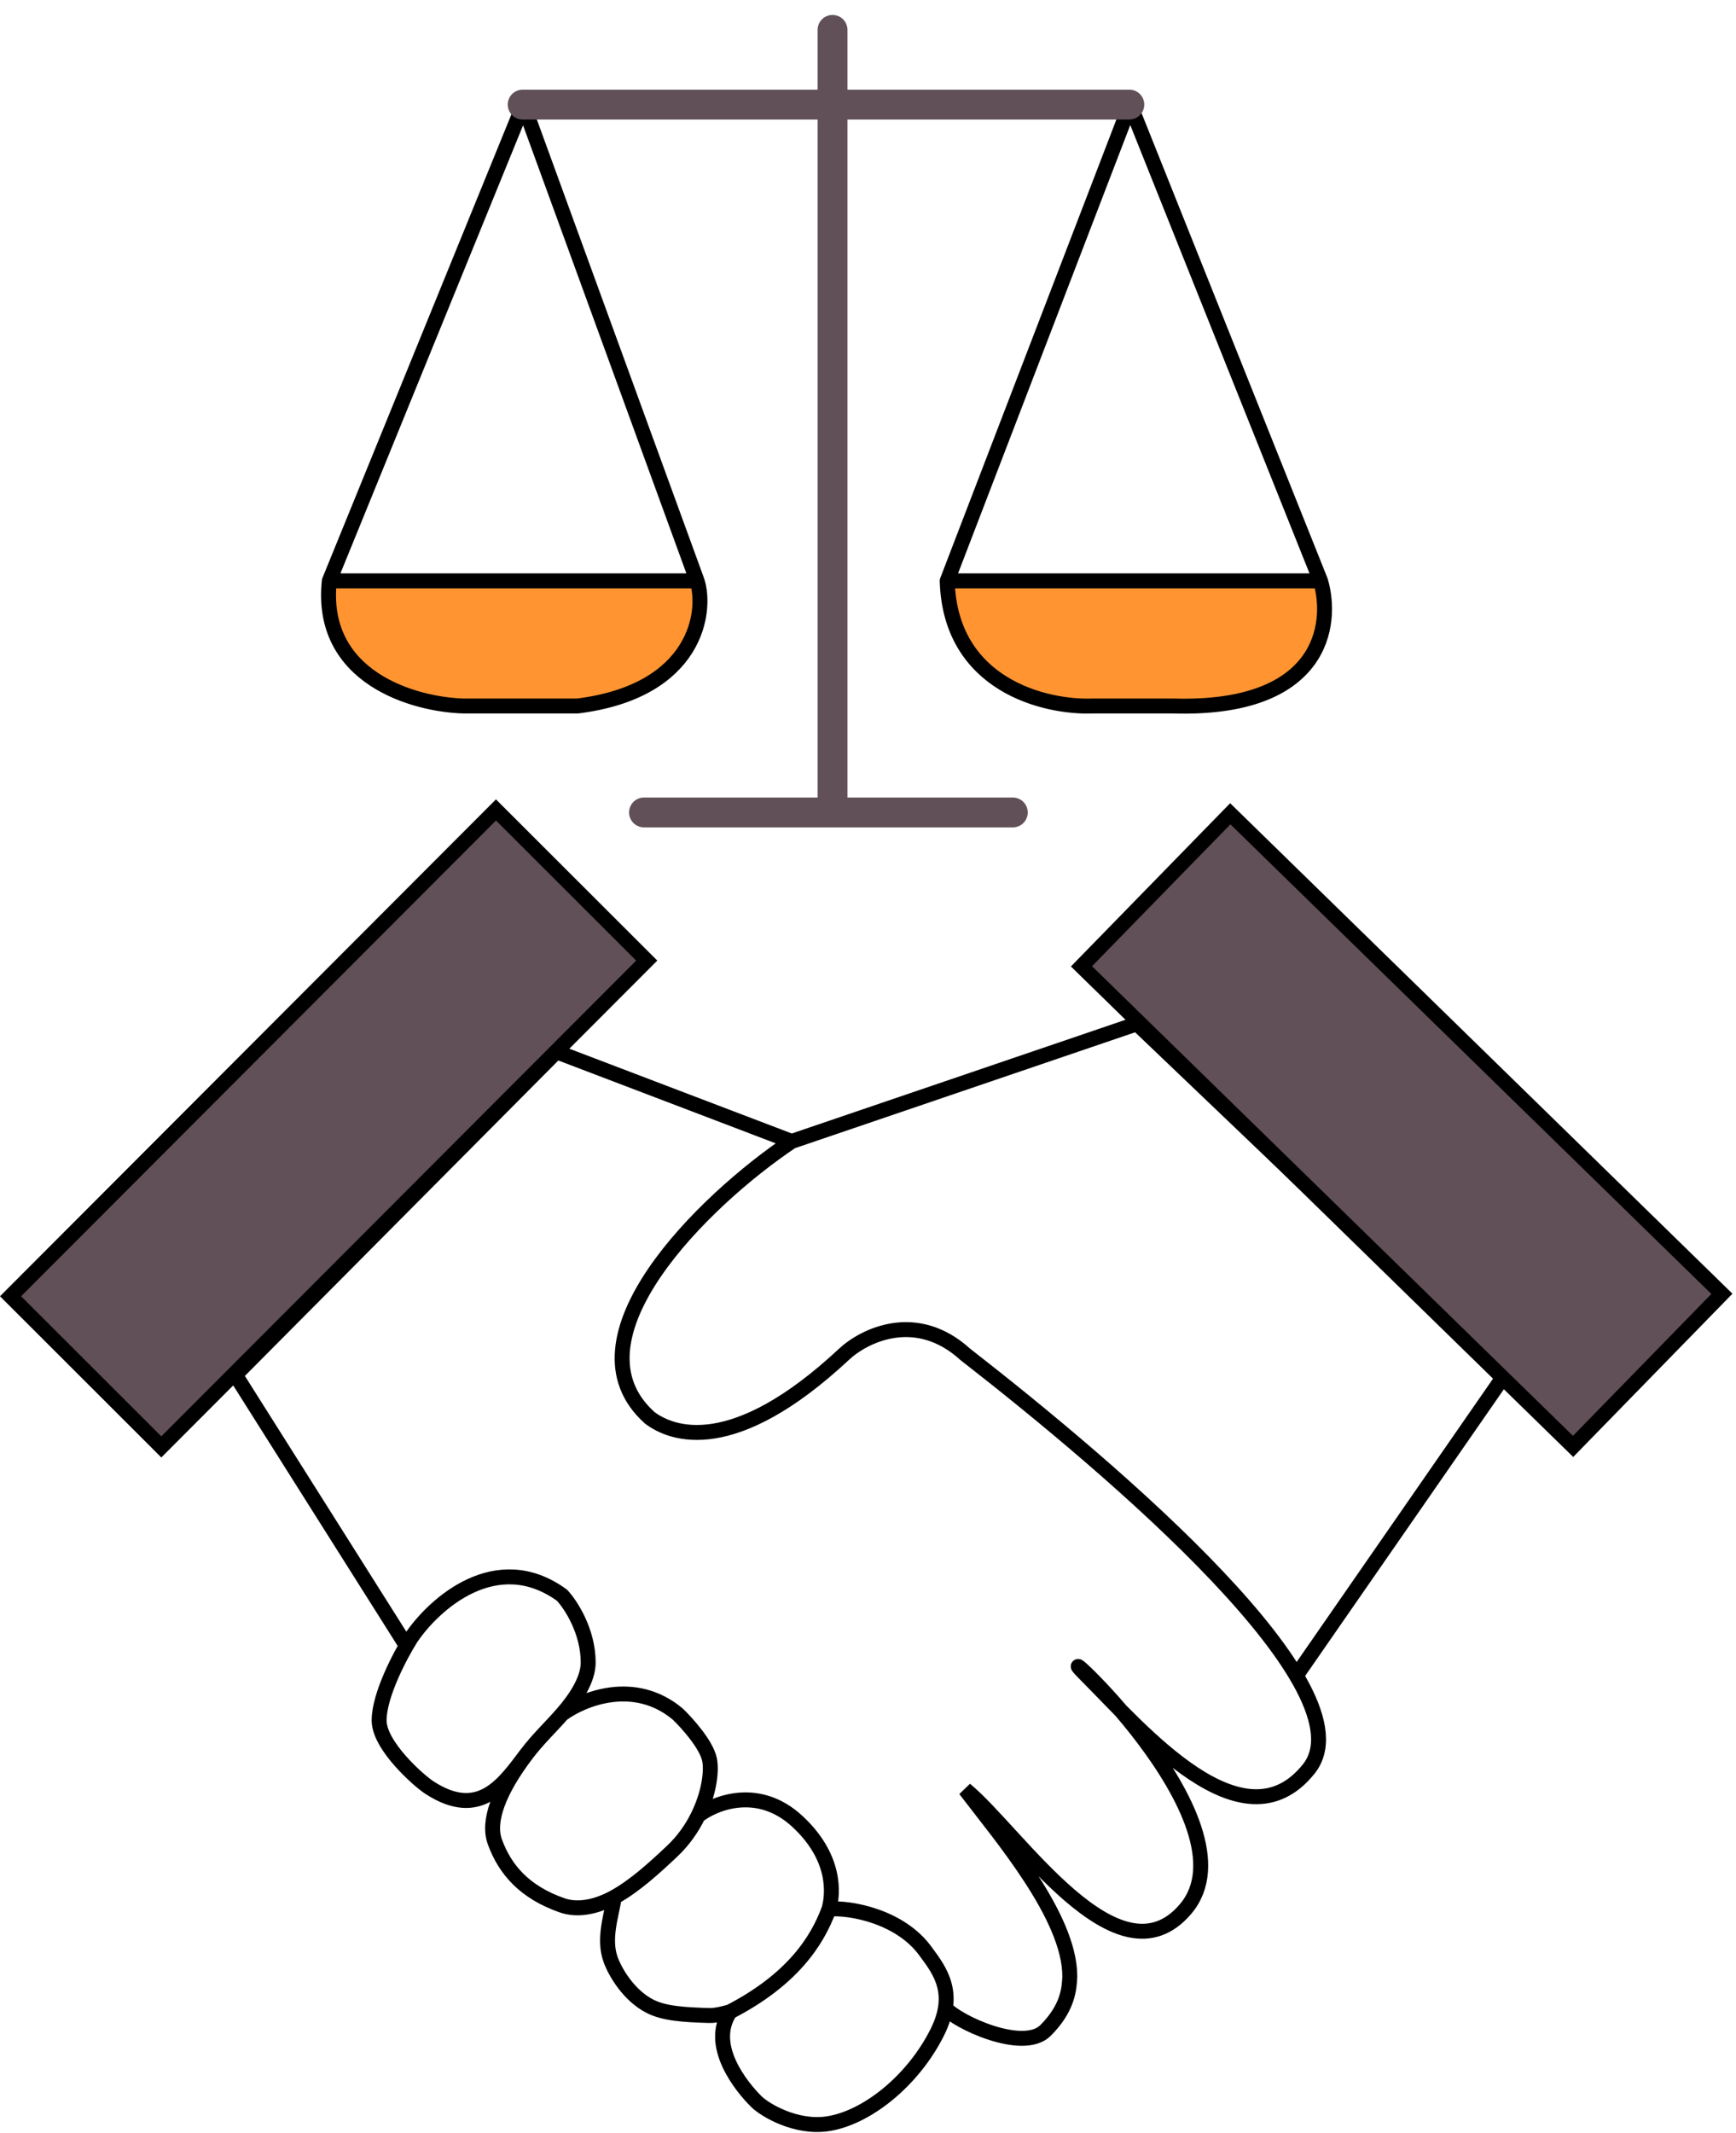
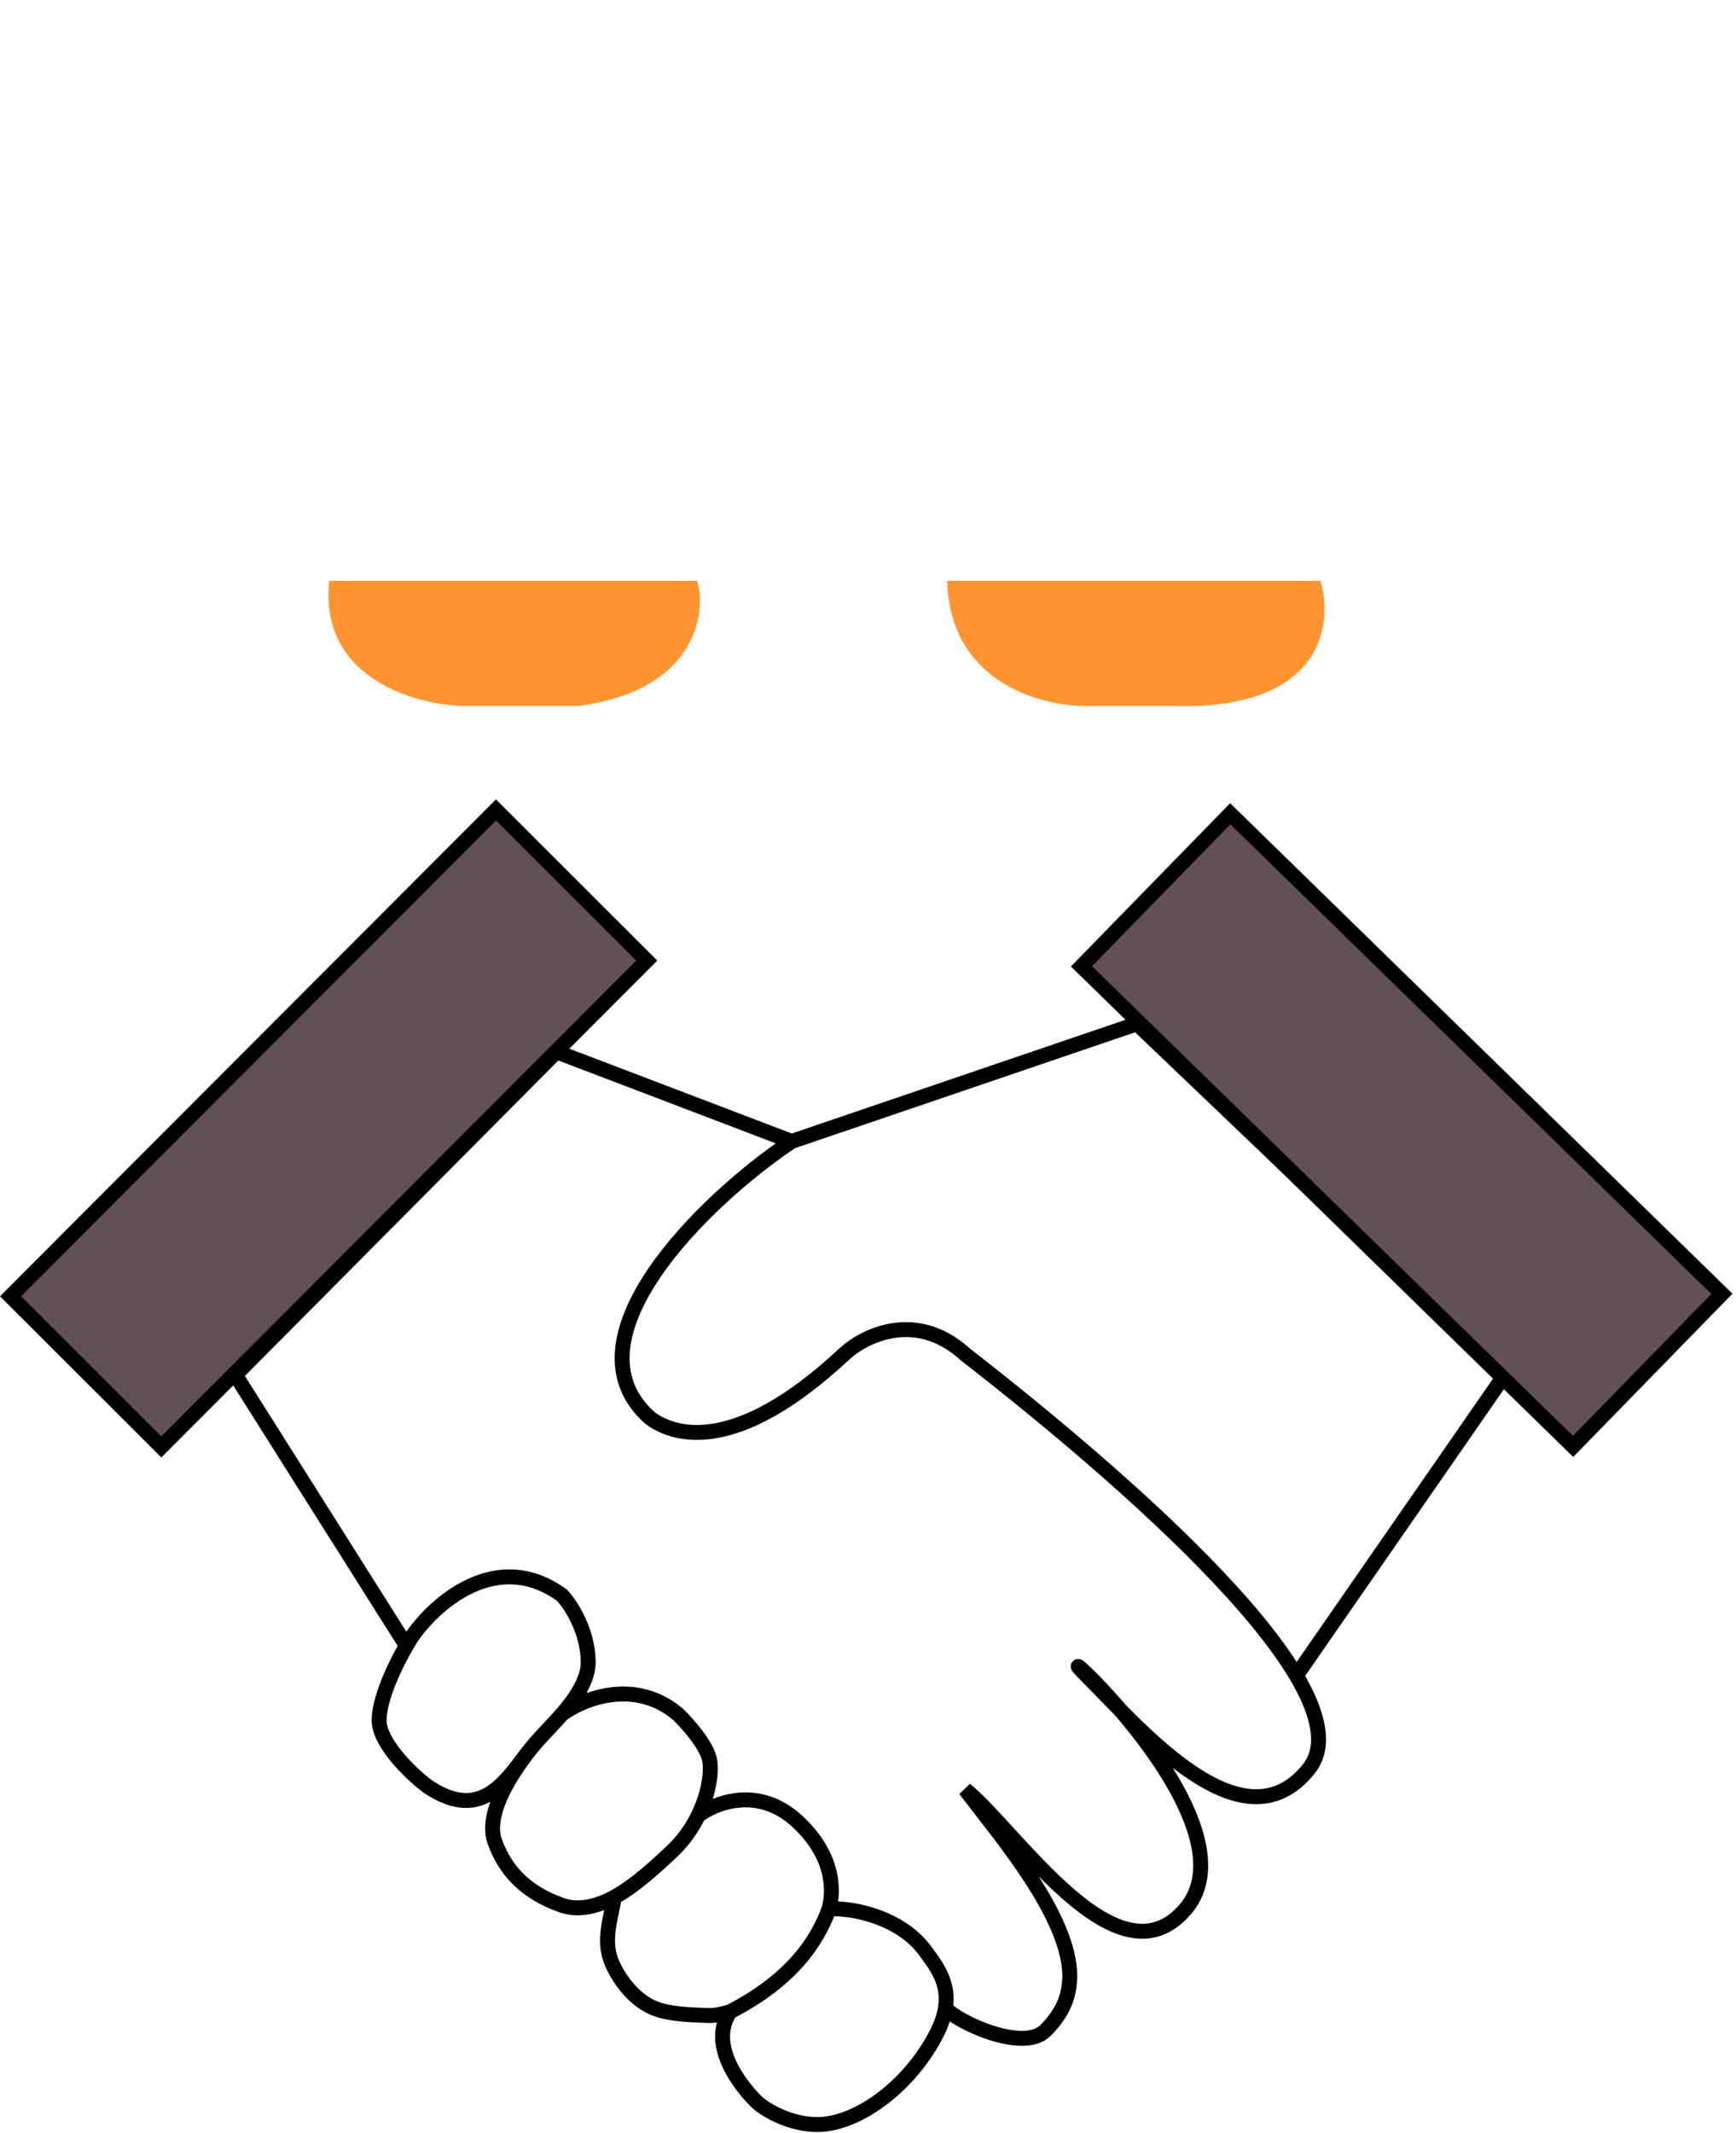
<svg xmlns="http://www.w3.org/2000/svg" width="465" height="571" viewBox="0 0 465 571" fill="none">
  <path d="M63.051 368.07L149.051 281.57L212.051 305.57L304.551 274.07L403.051 368.07L347.222 448.57C353.336 458.877 355.266 467.676 350.551 473.57C336.202 491.506 315.339 473.217 300.263 457.99C312.741 472.582 329.427 497.115 317.551 511.07C299.447 532.342 272.551 490.57 258.551 479.07C268.051 491.57 286.551 513.07 286.551 529.07C286.433 532.394 286.051 537.57 280.051 543.57C274.051 549.57 256.242 541.236 253.242 537.57C252.934 539.531 252.244 541.683 251.051 544.07C244.551 557.07 232.051 567.07 221.551 568.57C213.151 569.77 204.884 564.903 202.551 562.57C198.551 558.597 189.551 547.529 195.551 538.57C195.551 538.57 192.138 539.629 190.051 539.57C183.026 539.369 177.855 539.028 174.051 537.07C168.378 534.15 164.748 527.922 163.551 524.57C161.551 518.97 163.751 512.947 164.551 507.891C159.898 510.45 154.836 511.57 150.551 510.07C140.551 506.57 135.278 500.57 132.551 493.07C130.551 487.57 133.551 479.454 141.051 469.57C134.98 477.57 128.551 487.305 115.051 478.57C112.217 476.736 101.551 467.37 101.551 460.57C101.551 454.636 105.866 445.732 108.848 440.57L63.051 368.07Z" fill="white" />
  <path d="M212.051 305.57L149.051 281.57L63.051 368.07L108.848 440.57M212.051 305.57L304.551 274.07L403.051 368.07L347.222 448.57M212.051 305.57C188.384 321.403 150.551 358.57 174.051 379.57C180.051 384.07 196.451 390.17 226.051 362.57C231.384 357.57 245.351 350.57 258.551 362.57C299.051 394.07 367.443 452.455 350.551 473.57C332.951 495.57 305.551 463.07 291.051 448.57C276.551 434.07 337.551 487.57 317.551 511.07C299.447 532.342 272.551 490.57 258.551 479.07C268.051 491.57 286.551 513.07 286.551 529.07C286.433 532.394 286.051 537.57 280.051 543.57C274.051 549.57 256.242 541.236 253.242 537.57M141.051 469.57C134.98 477.57 128.551 487.305 115.051 478.57C112.217 476.736 101.551 467.37 101.551 460.57C101.551 453.77 107.217 443.07 110.051 438.57C116.217 429.403 132.951 414.27 150.551 427.07C152.884 429.57 157.551 436.67 157.551 445.07C157.551 449.514 154.378 454.528 150.551 458.881M141.051 469.57C144.051 465.616 147.144 462.756 150.551 458.881M141.051 469.57C133.551 479.454 130.551 487.57 132.551 493.07C135.278 500.57 140.551 506.57 150.551 510.07C154.836 511.57 159.898 510.45 164.551 507.891M150.551 458.881C156.051 454.818 169.951 449.13 181.551 458.881C184.051 461.277 189.251 467.07 190.051 471.07C190.692 474.276 189.894 480.155 186.998 486.07M186.998 486.07C185.377 489.379 183.1 492.7 180.051 495.57C175.435 499.914 170.081 504.849 164.551 507.891M186.998 486.07C191.516 482.57 203.151 477.97 213.551 487.57C223.951 497.17 223.217 506.903 222.051 511.07M222.051 511.07C227.551 510.57 241.251 512.97 248.051 522.57C251.884 527.736 256.251 533.67 251.051 544.07C244.551 557.07 232.051 567.07 221.551 568.57C213.151 569.77 204.884 564.903 202.551 562.57C198.551 558.597 189.551 547.529 195.551 538.57M222.051 511.07C218.839 519.83 212.051 530.029 195.551 538.57M164.551 507.891C163.751 512.947 161.551 518.97 163.551 524.57C164.748 527.922 168.378 534.15 174.051 537.07C177.855 539.028 183.026 539.369 190.051 539.57C192.138 539.629 195.551 538.57 195.551 538.57" stroke="black" stroke-width="4" stroke-linecap="round" />
  <rect x="289.679" y="258.698" width="57.071" height="184" transform="rotate(-45.698 289.679 258.698)" fill="#615057" stroke="black" stroke-width="4" />
  <rect x="132.851" y="216.828" width="57.07" height="184" transform="rotate(44.963 132.851 216.828)" fill="#615057" stroke="black" stroke-width="4" />
  <g filter="url(#filter0_d_2578_4)">
    <path fill-rule="evenodd" clip-rule="evenodd" d="M353.712 151.5H253.712C254.512 179.5 280.045 185.5 292.712 185H314.212C354.212 186.2 357.212 163.167 353.712 151.5ZM186.712 151.5C189.379 159.5 186.712 181 154.712 185H124.212C111.045 184.667 85.412 177.5 88.212 151.5H186.712Z" fill="#FF9431" />
-     <path d="M223.212 4V24M223.212 213.5H172.712M223.212 213.5H271.5M223.212 213.5V24M223.212 24H140.212M223.212 24H302.712M140.212 24L186.712 151.5M140.212 24L88.212 151.5M302.712 24L353.712 151.5M302.712 24L253.712 151.5M353.712 151.5C357.212 163.167 354.212 186.2 314.212 185H292.712C280.045 185.5 254.512 179.5 253.712 151.5M353.712 151.5H253.712M186.712 151.5C189.379 159.5 186.712 181 154.712 185H124.212C111.045 184.667 85.412 177.5 88.212 151.5M186.712 151.5H88.212" stroke="black" stroke-width="4" stroke-linecap="round" />
  </g>
  <g filter="url(#filter1_d_2578_4)">
-     <path d="M223 213.5H172.5M223 213.5H271.288M223 213.5V24M223 4V24M223 24H140M223 24H302.5" stroke="#615057" stroke-width="8" stroke-linecap="round" />
-   </g>
+     </g>
  <defs>
    <filter id="filter0_d_2578_4" x="82" y="2" width="278.793" height="221.5" filterUnits="userSpaceOnUse" color-interpolation-filters="sRGB">
      <feFlood flood-opacity="0" result="BackgroundImageFix" />
      <feColorMatrix in="SourceAlpha" type="matrix" values="0 0 0 0 0 0 0 0 0 0 0 0 0 0 0 0 0 0 127 0" result="hardAlpha" />
      <feOffset dy="4" />
      <feGaussianBlur stdDeviation="2" />
      <feComposite in2="hardAlpha" operator="out" />
      <feColorMatrix type="matrix" values="0 0 0 0 0 0 0 0 0 0 0 0 0 0 0 0 0 0 0.25 0" />
      <feBlend mode="normal" in2="BackgroundImageFix" result="effect1_dropShadow_2578_4" />
      <feBlend mode="normal" in="SourceGraphic" in2="effect1_dropShadow_2578_4" result="shape" />
    </filter>
    <filter id="filter1_d_2578_4" x="132" y="0" width="178.5" height="225.5" filterUnits="userSpaceOnUse" color-interpolation-filters="sRGB">
      <feFlood flood-opacity="0" result="BackgroundImageFix" />
      <feColorMatrix in="SourceAlpha" type="matrix" values="0 0 0 0 0 0 0 0 0 0 0 0 0 0 0 0 0 0 127 0" result="hardAlpha" />
      <feOffset dy="4" />
      <feGaussianBlur stdDeviation="2" />
      <feComposite in2="hardAlpha" operator="out" />
      <feColorMatrix type="matrix" values="0 0 0 0 0 0 0 0 0 0 0 0 0 0 0 0 0 0 0.25 0" />
      <feBlend mode="normal" in2="BackgroundImageFix" result="effect1_dropShadow_2578_4" />
      <feBlend mode="normal" in="SourceGraphic" in2="effect1_dropShadow_2578_4" result="shape" />
    </filter>
  </defs>
</svg>